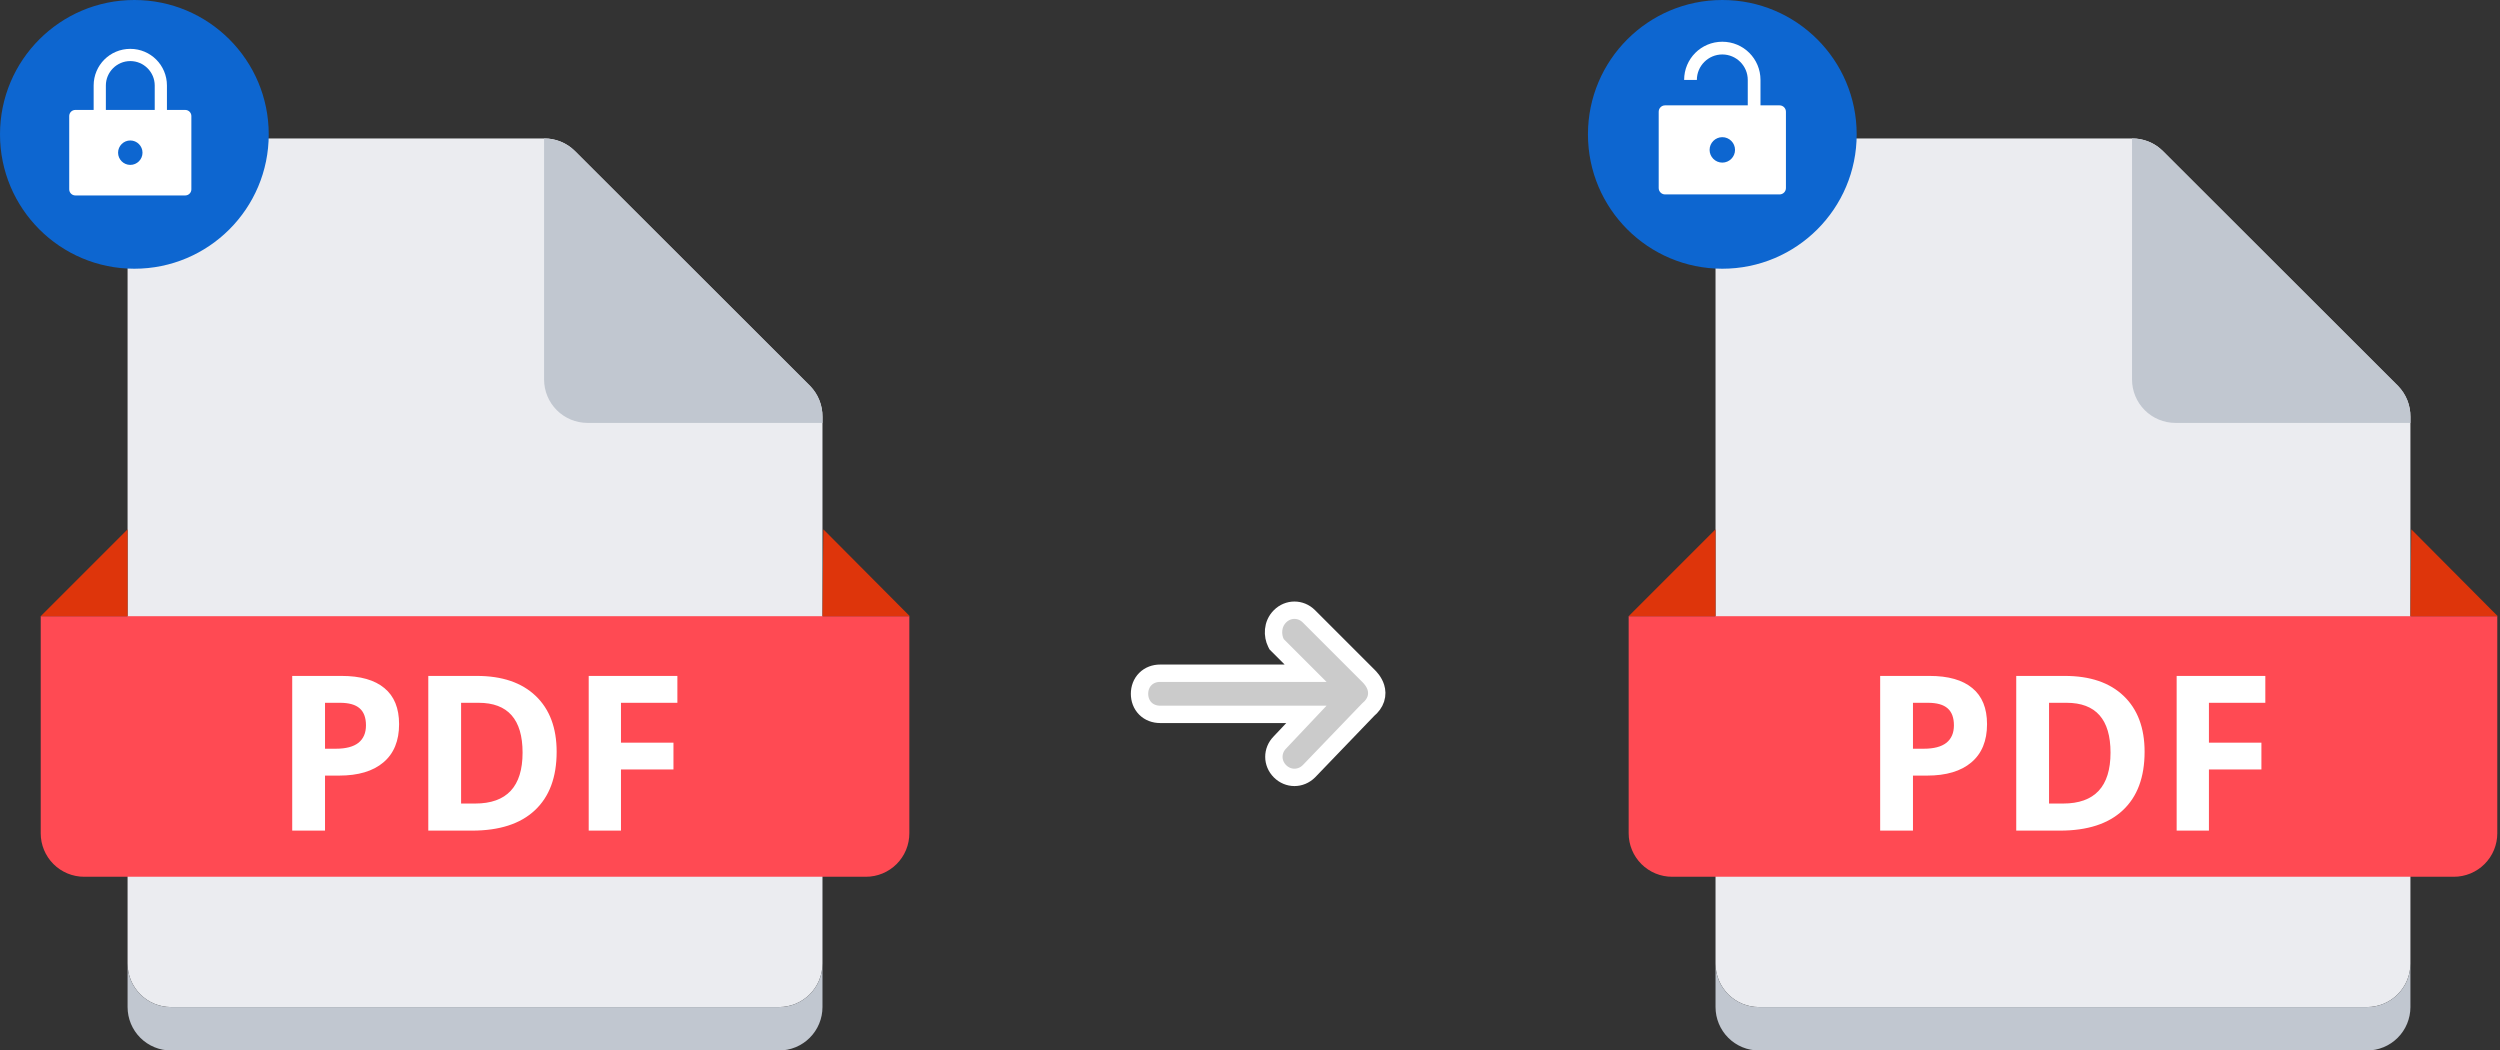
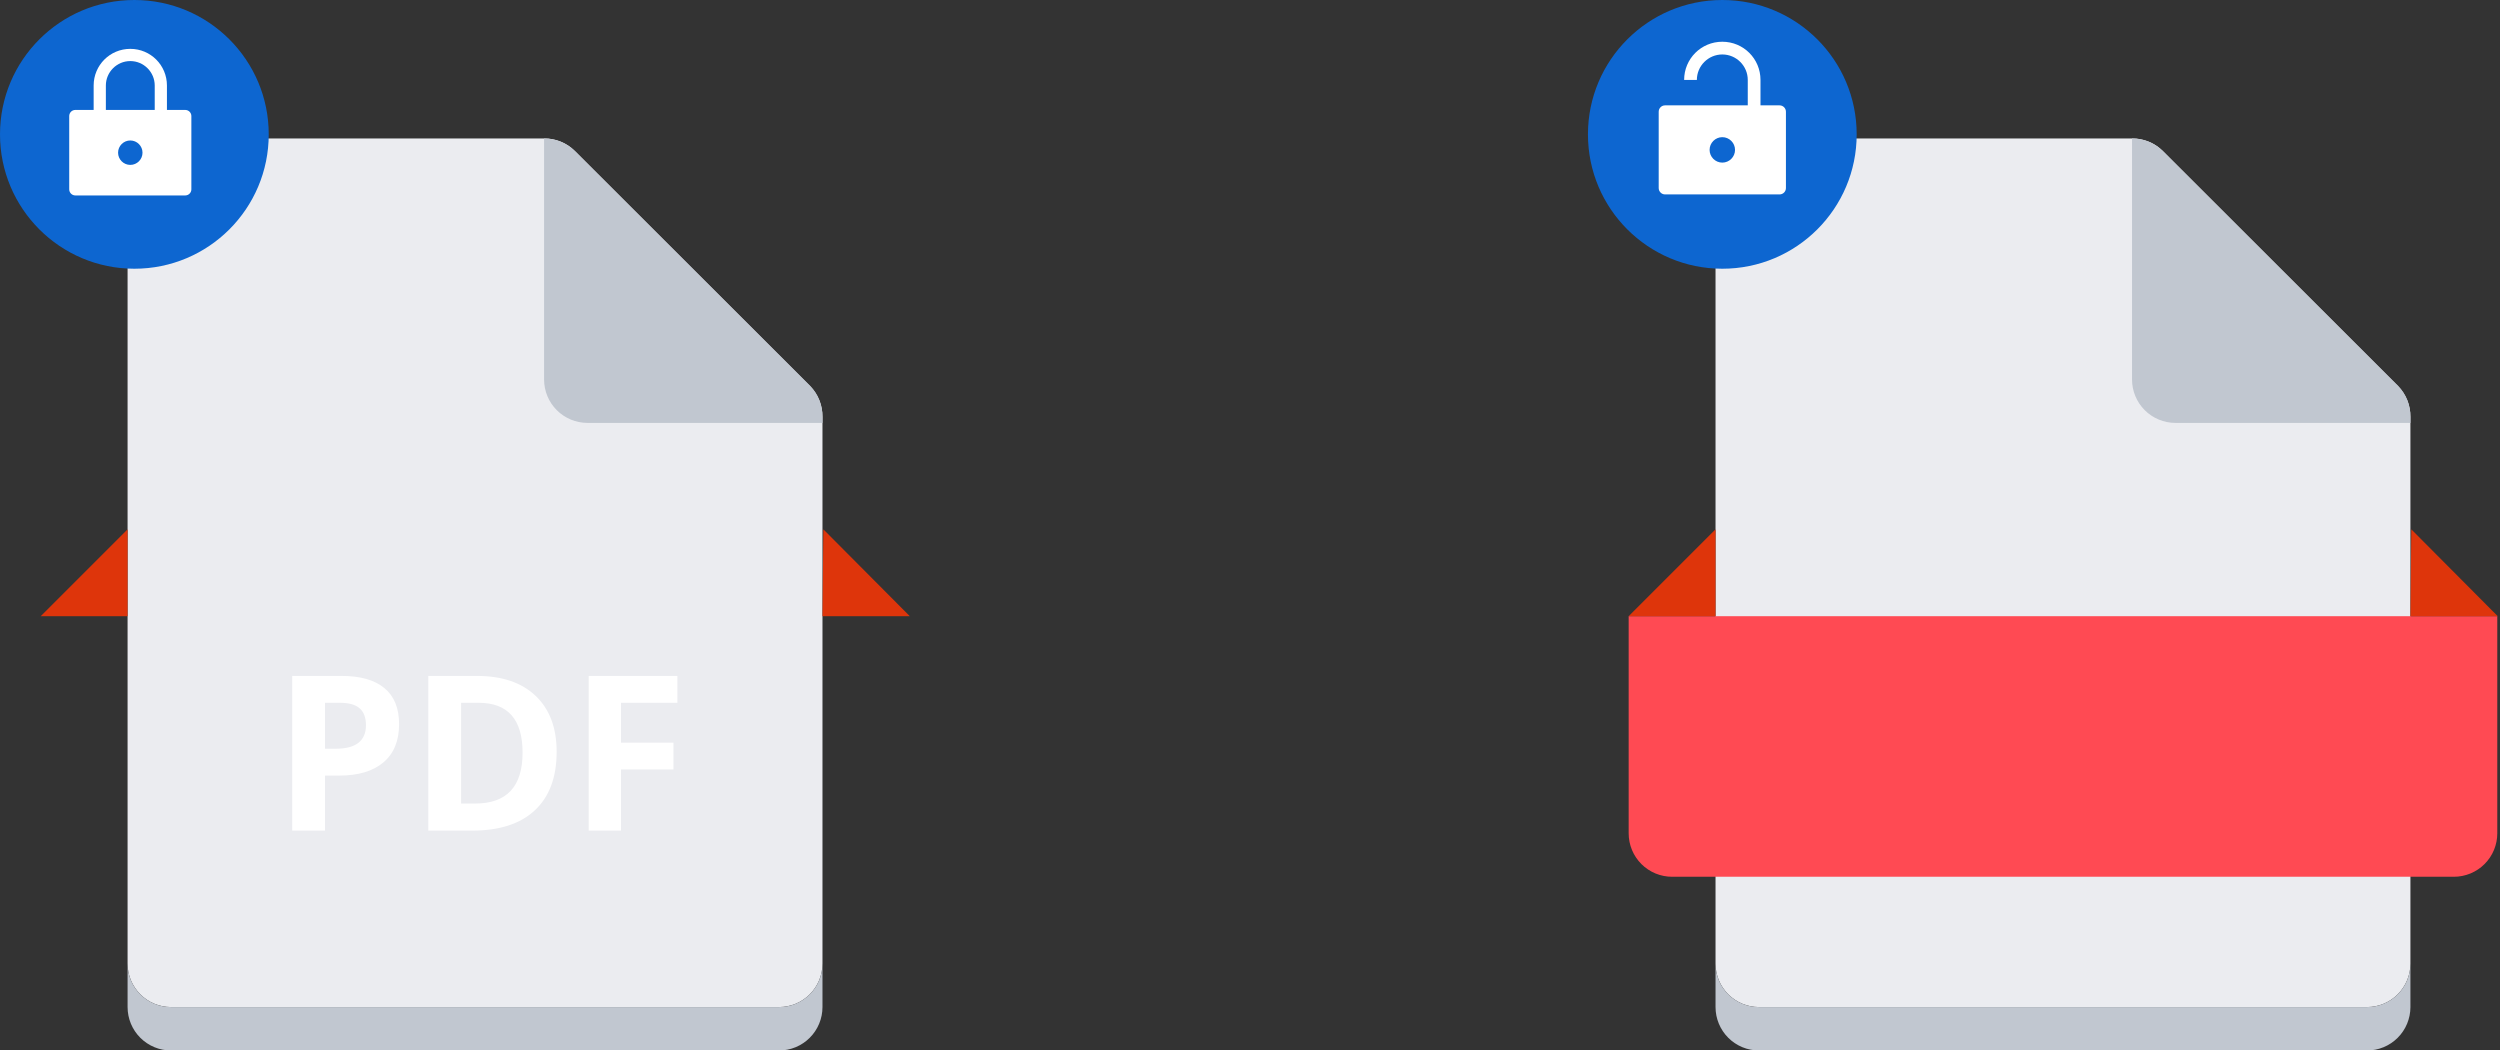
<svg xmlns="http://www.w3.org/2000/svg" width="307" height="129" viewBox="0 0 307 129" fill="none">
  <rect x="0" y="0" width="307" height="129" fill="#333333" stroke="none" />
  <path d="M296 118.333C296 119.034 295.862 119.727 295.594 120.374C295.326 121.021 294.933 121.609 294.438 122.105C293.943 122.6 293.355 122.993 292.708 123.261C292.06 123.529 291.367 123.667 290.667 123.667H216C215.3 123.667 214.606 123.529 213.959 123.261C213.312 122.993 212.724 122.6 212.229 122.105C211.733 121.609 211.341 121.021 211.073 120.374C210.805 119.727 210.667 119.034 210.667 118.333V22.333C210.667 21.633 210.805 20.939 211.073 20.292C211.341 19.645 211.733 19.057 212.229 18.562C212.724 18.067 213.312 17.674 213.959 17.406C214.606 17.138 215.3 17 216 17H261.813C262.515 16.996 263.211 17.131 263.861 17.396C264.511 17.661 265.102 18.052 265.6 18.547L294.453 47.4C294.948 47.898 295.339 48.489 295.604 49.139C295.869 49.789 296.004 50.485 296 51.187V118.333Z" fill="#EBECF0" />
  <path d="M296 118.333V123.667C296 124.367 295.862 125.061 295.594 125.708C295.326 126.355 294.933 126.943 294.438 127.438C293.943 127.933 293.355 128.326 292.708 128.594C292.06 128.862 291.367 129 290.667 129H216C214.585 129 213.229 128.438 212.229 127.438C211.229 126.438 210.667 125.081 210.667 123.667V118.333C210.667 119.034 210.805 119.727 211.073 120.374C211.341 121.021 211.733 121.609 212.229 122.105C212.724 122.6 213.312 122.993 213.959 123.261C214.606 123.529 215.3 123.667 216 123.667H290.667C291.367 123.667 292.06 123.529 292.708 123.261C293.355 122.993 293.943 122.6 294.438 122.105C294.933 121.609 295.326 121.021 295.594 120.374C295.862 119.727 296 119.034 296 118.333Z" fill="#C1C7D0" />
  <path d="M200 75.667H306.667V102.333C306.667 103.034 306.529 103.727 306.261 104.374C305.993 105.021 305.6 105.609 305.105 106.105C304.609 106.6 304.021 106.993 303.374 107.261C302.727 107.529 302.034 107.667 301.333 107.667H205.333C204.633 107.667 203.939 107.529 203.292 107.261C202.645 106.993 202.057 106.6 201.562 106.105C201.067 105.609 200.674 105.021 200.406 104.374C200.138 103.727 200 103.034 200 102.333V75.667Z" fill="#FF4A53" />
  <path d="M210.667 75.667V65L200 75.667H210.667ZM296 75.667L296.107 65L306.72 75.667H296Z" fill="#DE350B" />
  <path d="M296 51.187V51.933H267.147C265.732 51.933 264.376 51.371 263.375 50.371C262.375 49.371 261.813 48.015 261.813 46.6V17C262.515 16.996 263.211 17.131 263.861 17.396C264.511 17.661 265.102 18.052 265.6 18.547L294.507 47.4C295.485 48.415 296.022 49.777 296 51.187Z" fill="#C1C7D0" />
  <path d="M101 118.333C101 119.034 100.862 119.727 100.594 120.374C100.326 121.021 99.933 121.609 99.438 122.105C98.943 122.6 98.355 122.993 97.708 123.261C97.061 123.529 96.367 123.667 95.667 123.667H21C20.3 123.667 19.606 123.529 18.959 123.261C18.312 122.993 17.724 122.6 17.229 122.105C16.733 121.609 16.341 121.021 16.073 120.374C15.805 119.727 15.667 119.034 15.667 118.333V22.333C15.667 21.633 15.805 20.939 16.073 20.292C16.341 19.645 16.733 19.057 17.229 18.562C17.724 18.067 18.312 17.674 18.959 17.406C19.606 17.138 20.3 17 21 17H66.813C67.515 16.996 68.211 17.131 68.861 17.396C69.511 17.661 70.102 18.052 70.6 18.547L99.453 47.4C99.948 47.898 100.339 48.489 100.604 49.139C100.869 49.789 101.004 50.485 101 51.187V118.333Z" fill="#EBECF0" />
  <path d="M101 118.333V123.667C101 124.367 100.862 125.061 100.594 125.708C100.326 126.355 99.933 126.943 99.438 127.438C98.943 127.933 98.355 128.326 97.708 128.594C97.061 128.862 96.367 129 95.667 129H21C19.585 129 18.229 128.438 17.229 127.438C16.229 126.438 15.667 125.081 15.667 123.667V118.333C15.667 119.034 15.805 119.727 16.073 120.374C16.341 121.021 16.733 121.609 17.229 122.105C17.724 122.6 18.312 122.993 18.959 123.261C19.606 123.529 20.3 123.667 21 123.667H95.667C96.367 123.667 97.061 123.529 97.708 123.261C98.355 122.993 98.943 122.6 99.438 122.105C99.933 121.609 100.326 121.021 100.594 120.374C100.862 119.727 101 119.034 101 118.333Z" fill="#C1C7D0" />
-   <path d="M5 75.667H111.667V102.333C111.667 103.034 111.529 103.727 111.261 104.374C110.993 105.021 110.6 105.609 110.105 106.105C109.609 106.6 109.021 106.993 108.374 107.261C107.727 107.529 107.034 107.667 106.333 107.667H10.333C9.633 107.667 8.939 107.529 8.292 107.261C7.645 106.993 7.057 106.6 6.562 106.105C6.067 105.609 5.674 105.021 5.406 104.374C5.138 103.727 5 103.034 5 102.333V75.667Z" fill="#FF4A53" />
  <path d="M15.667 75.667V65L5 75.667H15.667ZM101 75.667L101.107 65L111.72 75.667H101Z" fill="#DE350B" />
  <path d="M101 51.187V51.933H72.147C70.732 51.933 69.376 51.371 68.375 50.371C67.375 49.371 66.813 48.015 66.813 46.6V17C67.515 16.996 68.211 17.131 68.861 17.396C69.511 17.661 70.102 18.052 70.6 18.547L99.507 47.4C100.485 48.415 101.022 49.777 101 51.187Z" fill="#C1C7D0" />
-   <path d="M234.912 91.943H236.237C237.476 91.943 238.403 91.7 239.018 91.215C239.633 90.721 239.941 90.007 239.941 89.071C239.941 88.127 239.681 87.429 239.161 86.979C238.65 86.528 237.844 86.303 236.744 86.303H234.912V91.943ZM244.008 88.928C244.008 90.972 243.367 92.536 242.085 93.619C240.811 94.702 238.996 95.243 236.64 95.243H234.912V102H230.884V83.003H236.952C239.256 83.003 241.006 83.501 242.201 84.497C243.406 85.485 244.008 86.962 244.008 88.928ZM263.356 92.32C263.356 95.447 262.463 97.842 260.679 99.505C258.903 101.168 256.335 102 252.973 102H247.594V83.003H253.558C256.659 83.003 259.068 83.821 260.783 85.459C262.498 87.096 263.356 89.383 263.356 92.32ZM259.172 92.423C259.172 88.343 257.37 86.303 253.766 86.303H251.622V98.674H253.35C257.231 98.674 259.172 96.59 259.172 92.423ZM271.256 102H267.293V83.003H278.182V86.303H271.256V91.202H277.701V94.49H271.256V102Z" fill="white" />
  <path d="M39.912 91.943H41.237C42.476 91.943 43.403 91.7 44.018 91.215C44.633 90.721 44.941 90.007 44.941 89.071C44.941 88.127 44.681 87.429 44.161 86.979C43.65 86.528 42.844 86.303 41.744 86.303H39.912V91.943ZM49.008 88.928C49.008 90.972 48.367 92.536 47.084 93.619C45.811 94.702 43.996 95.243 41.64 95.243H39.912V102H35.884V83.003H41.952C44.256 83.003 46.006 83.501 47.202 84.497C48.406 85.485 49.008 86.962 49.008 88.928ZM68.356 92.32C68.356 95.447 67.463 97.842 65.679 99.505C63.903 101.168 61.335 102 57.974 102H52.594V83.003H58.558C61.659 83.003 64.068 83.821 65.783 85.459C67.498 87.096 68.356 89.383 68.356 92.32ZM64.172 92.423C64.172 88.343 62.37 86.303 58.766 86.303H56.622V98.674H58.35C62.231 98.674 64.172 96.59 64.172 92.423ZM76.256 102H72.293V83.003H83.182V86.303H76.256V91.202H82.701V94.49H76.256V102Z" fill="white" />
-   <path d="M160.734 94.712L160.742 94.705L160.749 94.698L168.005 87.152C168.461 86.773 168.788 86.334 168.951 85.836C169.123 85.312 169.083 84.819 168.957 84.41C168.732 83.678 168.207 83.156 168.05 82.999C168.044 82.994 168.039 82.989 168.035 82.985L160.734 75.684C159.734 74.684 158.183 74.684 157.183 75.684C156.202 76.665 156.244 78.064 156.691 78.959L156.769 79.113L156.891 79.236L160.328 82.672L142.46 82.672C141.78 82.672 141.13 82.904 140.648 83.386C140.166 83.868 139.934 84.518 139.934 85.198C139.934 85.879 140.166 86.528 140.648 87.011C141.13 87.493 141.78 87.724 142.46 87.724L160.428 87.724L157.171 91.173C156.183 92.174 156.187 93.716 157.183 94.712C158.183 95.713 159.734 95.713 160.734 94.712Z" fill="#CBCBCB" stroke="white" stroke-width="2.132" />
  <circle cx="16.5" cy="16.5" r="16.5" fill="#0D66D0" />
  <circle cx="211.5" cy="16.5" r="16.5" fill="#0D66D0" />
  <path d="M22.75 13.5H20.5V10.5C20.5 8.006 18.494 6 16 6C13.506 6 11.5 8.006 11.5 10.5V13.5H9.25C8.838 13.5 8.5 13.838 8.5 14.25V23.25C8.5 23.663 8.838 24 9.25 24H22.75C23.163 24 23.5 23.663 23.5 23.25V14.25C23.5 13.838 23.163 13.5 22.75 13.5ZM16 20.25C15.175 20.25 14.5 19.575 14.5 18.75C14.5 17.925 15.175 17.25 16 17.25C16.825 17.25 17.5 17.925 17.5 18.75C17.5 19.575 16.825 20.25 16 20.25ZM19 13.5H13V10.5C13 8.85 14.35 7.5 16 7.5C17.65 7.5 19 8.85 19 10.5V13.5Z" fill="white" />
  <path d="M218.531 12.938H216.188V9.812C216.188 7.215 214.098 5.125 211.5 5.125C208.902 5.125 206.812 7.215 206.812 9.812H208.375C208.375 8.094 209.781 6.688 211.5 6.688C213.219 6.688 214.625 8.094 214.625 9.812V12.938H204.469C204.039 12.938 203.688 13.289 203.688 13.719V23.094C203.688 23.523 204.039 23.875 204.469 23.875H218.531C218.961 23.875 219.312 23.523 219.312 23.094V13.719C219.312 13.289 218.961 12.938 218.531 12.938ZM211.5 19.969C210.641 19.969 209.938 19.266 209.938 18.406C209.938 17.547 210.641 16.844 211.5 16.844C212.359 16.844 213.062 17.547 213.062 18.406C213.062 19.266 212.359 19.969 211.5 19.969Z" fill="white" />
</svg>